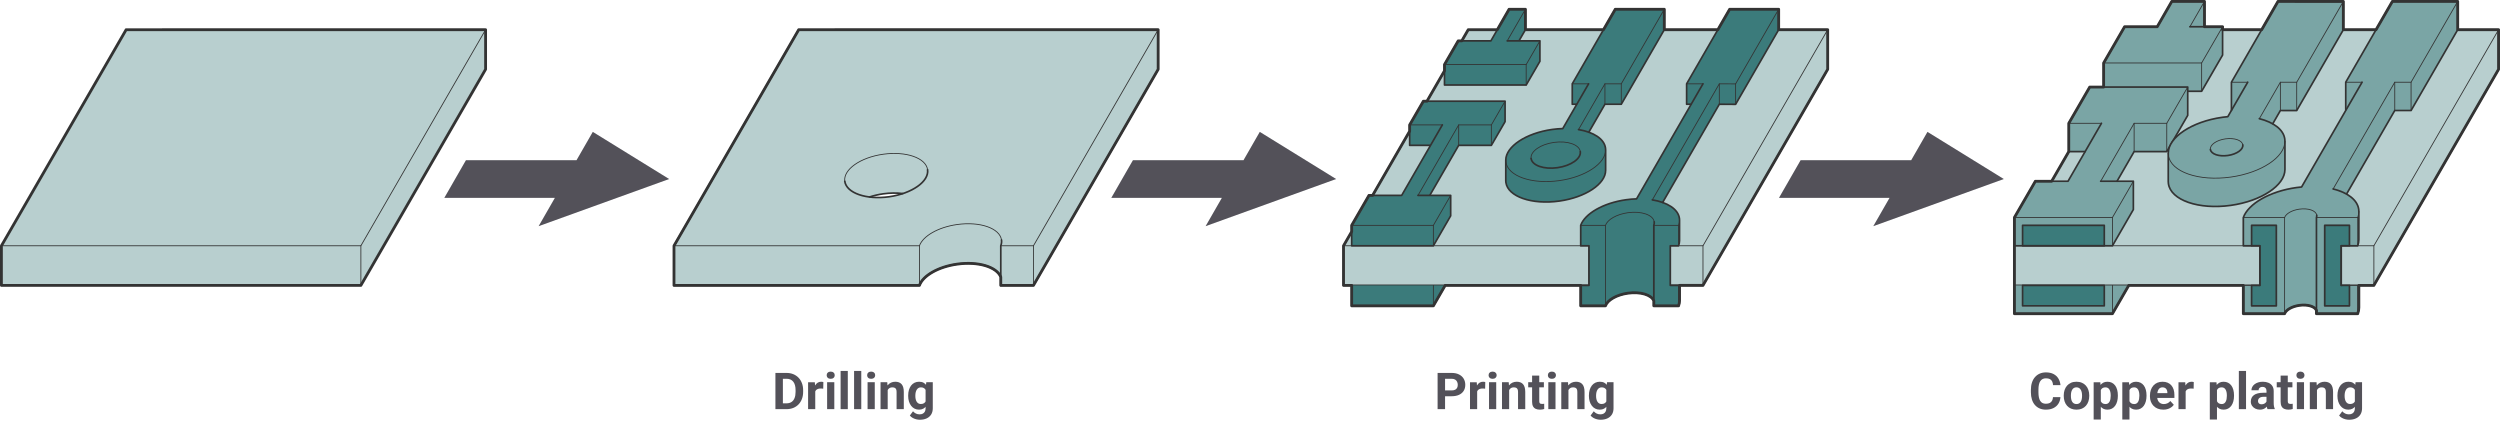
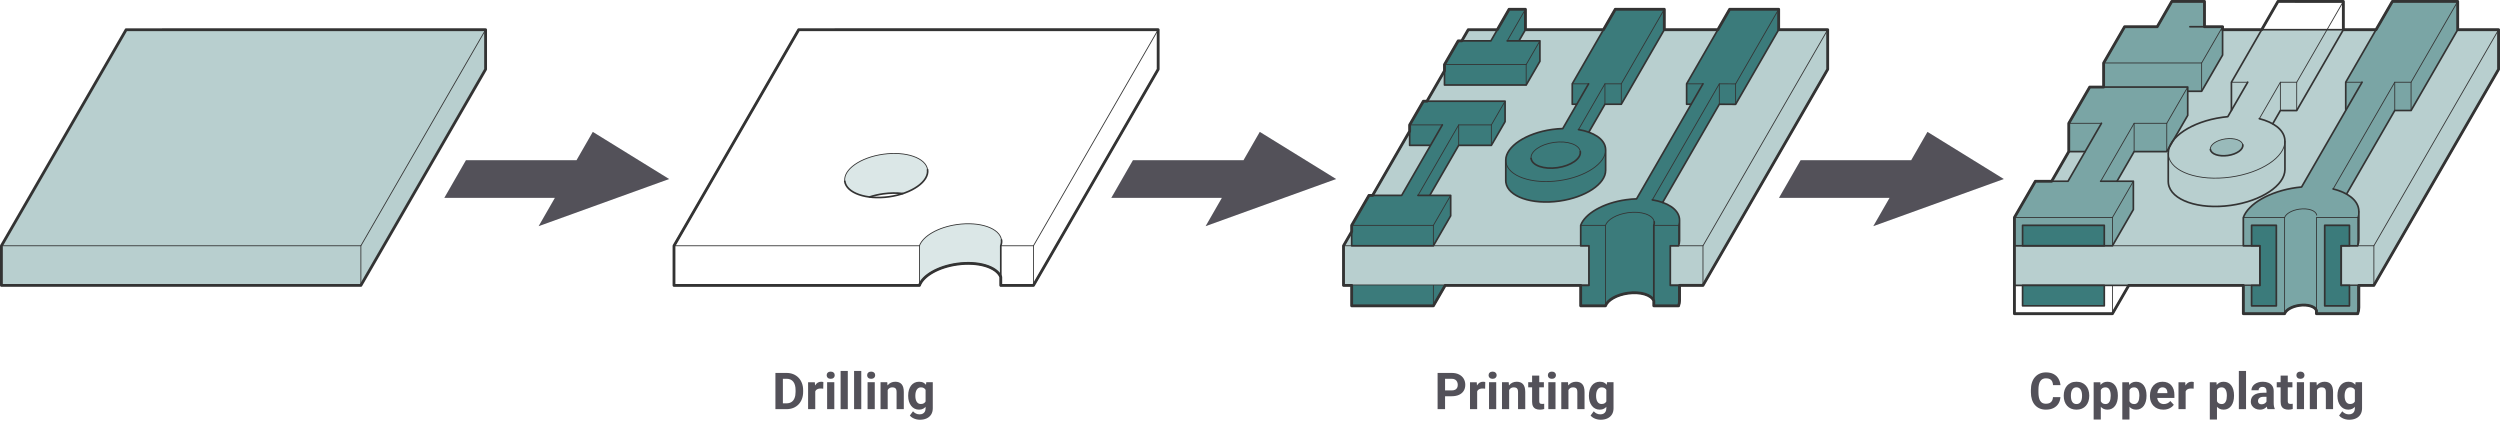
<svg xmlns="http://www.w3.org/2000/svg" viewBox="0 0 883.141 149.414">
  <defs>
    <style>.cls-1{mix-blend-mode:multiply;opacity:.5;}.cls-2{isolation:isolate;}.cls-3{fill:#7aa5a5;}.cls-4{stroke-width:.3px;}.cls-4,.cls-5,.cls-6{fill:none;stroke:#333;stroke-linecap:round;stroke-linejoin:round;}.cls-5{stroke-width:.6px;}.cls-7{fill:#3b7b7b;}.cls-8{fill:#535159;}.cls-9{fill:#b8cfcf;}</style>
  </defs>
  <g class="cls-2">
    <g id="_レイヤー_2">
      <g id="_ピュアアディティブ法_既存カラー_修正">
        <path class="cls-8" d="M725.233,140.291h2.628c-.053.861-.289,1.626-.708,2.294s-1.002,1.189-1.749,1.564-1.645.562-2.693.562c-.82,0-1.556-.142-2.206-.426s-1.206-.693-1.666-1.227-.81-1.178-1.05-1.934-.36-1.603-.36-2.54v-.888c0-.938.124-1.785.373-2.544s.606-1.405,1.072-1.938,1.024-.943,1.675-1.23,1.377-.431,2.18-.431c1.066,0,1.967.193,2.702.58s1.307.92,1.714,1.6.652,1.453.734,2.32h-2.628c-.035-.516-.141-.953-.316-1.313s-.441-.633-.796-.817-.824-.277-1.41-.277c-.439,0-.823.082-1.151.246s-.604.413-.826.747-.389.755-.497,1.262-.162,1.1-.162,1.779v.905c0,.662.05,1.244.149,1.745s.253.923.461,1.266.478.601.809.773.731.259,1.2.259c.551,0,1.005-.088,1.362-.264s.631-.437.821-.782.304-.776.339-1.292Z" />
        <path class="cls-8" d="M729.03,139.878v-.185c0-.697.1-1.34.299-1.929s.489-1.101.87-1.534.85-.771,1.406-1.015,1.195-.365,1.916-.365,1.362.122,1.925.365,1.035.581,1.419,1.015.676.945.875,1.534.299,1.231.299,1.929v.185c0,.691-.1,1.332-.299,1.921s-.491,1.102-.875,1.538-.854.774-1.41,1.015-1.195.36-1.916.36-1.361-.12-1.921-.36-1.031-.578-1.415-1.015-.675-.949-.874-1.538-.299-1.229-.299-1.921ZM731.561,139.693v.185c0,.398.035.771.105,1.116s.183.649.338.91.359.464.611.61.56.22.923.22c.352,0,.653-.073.905-.22s.454-.35.606-.61.265-.564.338-.91.11-.718.11-1.116v-.185c0-.387-.037-.751-.11-1.094s-.188-.647-.343-.914-.358-.477-.61-.629-.557-.229-.914-.229-.661.076-.91.229-.451.362-.606.629-.268.571-.338.914-.105.707-.105,1.094Z" />
        <path class="cls-8" d="M742.125,136.855v11.338h-2.531v-13.166h2.347l.185,1.828ZM748.146,139.676v.185c0,.691-.081,1.333-.242,1.925s-.396,1.106-.707,1.543-.696.776-1.156,1.02-.988.364-1.586.364c-.58,0-1.084-.117-1.512-.352s-.787-.563-1.077-.988-.522-.919-.698-1.481-.311-1.166-.404-1.811v-.483c.094-.691.229-1.325.404-1.902s.408-1.078.698-1.503.647-.755,1.072-.989.925-.352,1.499-.352c.604,0,1.135.114,1.595.343s.847.557,1.16.984.551.938.712,1.529.242,1.248.242,1.969ZM745.615,139.86v-.185c0-.404-.035-.777-.105-1.12s-.178-.644-.321-.901-.331-.458-.562-.602-.511-.216-.839-.216c-.346,0-.641.056-.884.167s-.44.272-.593.483-.267.463-.343.756-.123.624-.141.993v1.222c.029.434.111.822.246,1.165s.343.613.624.812.65.299,1.107.299c.334,0,.615-.074.844-.224s.414-.356.558-.62.248-.568.312-.914.097-.718.097-1.116Z" />
        <path class="cls-8" d="M752.25,136.855v11.338h-2.531v-13.166h2.347l.185,1.828ZM758.271,139.676v.185c0,.691-.081,1.333-.242,1.925s-.396,1.106-.707,1.543-.696.776-1.156,1.02-.988.364-1.586.364c-.58,0-1.084-.117-1.512-.352s-.787-.563-1.077-.988-.522-.919-.698-1.481-.311-1.166-.404-1.811v-.483c.094-.691.229-1.325.404-1.902s.408-1.078.698-1.503.647-.755,1.072-.989.925-.352,1.499-.352c.604,0,1.135.114,1.595.343s.847.557,1.16.984.551.938.712,1.529.242,1.248.242,1.969ZM755.74,139.86v-.185c0-.404-.035-.777-.105-1.12s-.178-.644-.321-.901-.331-.458-.562-.602-.511-.216-.839-.216c-.346,0-.641.056-.884.167s-.44.272-.593.483-.267.463-.343.756-.123.624-.141.993v1.222c.029.434.111.822.246,1.165s.343.613.624.812.65.299,1.107.299c.334,0,.615-.074.844-.224s.414-.356.558-.62.248-.568.312-.914.097-.718.097-1.116Z" />
        <path class="cls-8" d="M764.221,144.712c-.738,0-1.4-.118-1.986-.355s-1.083-.567-1.49-.989-.719-.912-.936-1.472-.325-1.156-.325-1.789v-.352c0-.721.103-1.38.308-1.978s.499-1.116.883-1.556.852-.777,1.402-1.015,1.172-.356,1.863-.356c.674,0,1.271.111,1.793.334s.959.539,1.313.949.623.901.805,1.473.272,1.205.272,1.902v1.055h-7.559v-1.688h5.071v-.193c0-.352-.063-.666-.189-.944s-.314-.5-.566-.664-.574-.246-.967-.246c-.334,0-.621.073-.861.22s-.436.352-.585.615-.261.573-.334.928-.109.742-.109,1.164v.352c0,.381.054.732.162,1.055s.264.601.466.835.448.416.738.545.62.193.989.193c.457,0,.883-.089,1.278-.268s.737-.45,1.024-.813l1.23,1.336c-.199.287-.471.562-.813.826s-.754.479-1.234.646-1.028.25-1.644.25Z" />
        <path class="cls-8" d="M772.096,137.101v7.436h-2.531v-9.51h2.382l.149,2.074ZM774.961,134.965l-.044,2.347c-.123-.018-.271-.033-.444-.048s-.329-.022-.47-.022c-.357,0-.667.046-.928.137s-.478.223-.65.396-.302.387-.387.642-.133.543-.145.865l-.51-.158c0-.615.062-1.182.185-1.7s.303-.972.54-1.358.529-.686.875-.896.741-.316,1.187-.316c.141,0,.284.011.431.031s.267.048.36.083Z" />
        <path class="cls-8" d="M783.161,136.855v11.338h-2.531v-13.166h2.347l.185,1.828ZM789.182,139.676v.185c0,.691-.081,1.333-.242,1.925s-.396,1.106-.707,1.543-.696.776-1.156,1.02-.988.364-1.586.364c-.58,0-1.084-.117-1.512-.352s-.787-.563-1.077-.988-.522-.919-.698-1.481-.311-1.166-.404-1.811v-.483c.094-.691.229-1.325.404-1.902s.408-1.078.698-1.503.647-.755,1.072-.989.925-.352,1.499-.352c.604,0,1.135.114,1.595.343s.847.557,1.16.984.551.938.712,1.529.242,1.248.242,1.969ZM786.651,139.86v-.185c0-.404-.035-.777-.105-1.12s-.178-.644-.321-.901-.331-.458-.562-.602-.511-.216-.839-.216c-.346,0-.641.056-.884.167s-.44.272-.593.483-.267.463-.343.756-.123.624-.141.993v1.222c.029.434.111.822.246,1.165s.343.613.624.812.65.299,1.107.299c.334,0,.615-.074.844-.224s.414-.356.558-.62.248-.568.312-.914.097-.718.097-1.116Z" />
        <path class="cls-8" d="M793.427,131.036v13.5h-2.54v-13.5h2.54Z" />
        <path class="cls-8" d="M800.986,138.744l.018,1.433h-1.415c-.334,0-.624.038-.87.114s-.448.184-.606.321-.274.297-.348.479-.109.381-.109.598.05.412.149.585.243.308.431.404.407.145.659.145c.381,0,.712-.076.993-.229s.499-.34.654-.562.236-.434.242-.633l.668,1.072c-.094.24-.222.489-.383.747s-.364.5-.61.726-.542.41-.888.554-.756.215-1.23.215c-.604,0-1.15-.121-1.64-.364s-.876-.58-1.16-1.011-.426-.922-.426-1.473c0-.498.094-.94.281-1.327s.464-.713.83-.979.825-.469,1.376-.606,1.189-.207,1.916-.207h1.468ZM800.652,142.392v-4.236c0-.305-.05-.566-.149-.786s-.254-.392-.462-.515-.476-.185-.804-.185c-.281,0-.524.049-.729.146s-.363.234-.475.413-.167.388-.167.628h-2.531c0-.404.094-.788.281-1.151s.46-.684.817-.962.783-.497,1.278-.655,1.051-.237,1.666-.237c.738,0,1.395.123,1.969.369s1.026.615,1.357,1.107.497,1.107.497,1.846v4.069c0,.521.032.948.097,1.279s.158.619.281.865v.149h-2.558c-.123-.258-.216-.581-.277-.971s-.092-.781-.092-1.174Z" />
        <path class="cls-8" d="M809.81,135.026v1.793h-5.537v-1.793h5.537ZM805.644,132.68h2.531v8.991c0,.275.036.486.109.633s.184.248.33.304.331.083.554.083c.158,0,.3-.007.426-.021s.233-.031.321-.049l.009,1.863c-.217.07-.451.126-.703.167s-.53.062-.835.062c-.557,0-1.042-.092-1.455-.276s-.73-.482-.953-.893-.334-.949-.334-1.617v-9.246Z" />
        <path class="cls-8" d="M811.216,132.548c0-.369.129-.674.387-.914s.604-.36,1.037-.36c.428,0,.771.12,1.032.36s.392.545.392.914-.131.674-.392.914-.604.36-1.032.36c-.434,0-.779-.12-1.037-.36s-.387-.545-.387-.914ZM813.914,135.026v9.51h-2.54v-9.51h2.54Z" />
        <path class="cls-8" d="M818.485,137.057v7.479h-2.531v-9.51h2.373l.158,2.03ZM818.116,139.447h-.686c0-.703.091-1.337.272-1.902s.437-1.049.765-1.45.719-.709,1.173-.923.963-.321,1.525-.321c.445,0,.853.064,1.222.193s.687.334.953.615.472.653.615,1.116.216,1.028.216,1.696v6.064h-2.549v-6.073c0-.422-.059-.75-.176-.984s-.289-.399-.515-.496-.502-.146-.83-.146c-.34,0-.635.067-.884.202s-.454.321-.615.559-.282.514-.364.83-.123.656-.123,1.02Z" />
        <path class="cls-8" d="M825.718,139.896v-.185c0-.727.089-1.387.268-1.981s.434-1.106.765-1.534.734-.759,1.209-.993,1.011-.352,1.608-.352c.633,0,1.163.117,1.591.352s.779.567,1.055.998.49.938.646,1.521.277,1.22.365,1.911v.404c-.088.662-.22,1.277-.396,1.846s-.407,1.065-.694,1.49-.644.754-1.068.988-.93.352-1.516.352-1.115-.12-1.587-.36-.874-.577-1.208-1.011-.591-.943-.77-1.529-.268-1.225-.268-1.916ZM832.117,135.026h2.294v9.193c0,.867-.192,1.604-.576,2.211s-.918,1.066-1.604,1.38-1.482.47-2.391.47c-.398,0-.819-.053-1.262-.158s-.864-.27-1.266-.492-.736-.504-1.006-.844l1.116-1.494c.293.34.633.605,1.02.796s.814.285,1.283.285c.457,0,.844-.083,1.16-.25s.56-.41.729-.729.255-.705.255-1.156v-7.014l.246-2.197ZM828.249,139.711v.185c0,.393.038.759.114,1.099s.194.641.355.901.363.463.606.606.532.215.866.215c.463,0,.841-.098,1.134-.294s.513-.468.659-.813.231-.744.255-1.195v-1.151c-.012-.369-.062-.701-.149-.997s-.211-.55-.369-.761-.363-.375-.615-.492-.551-.176-.896-.176c-.334,0-.623.075-.866.225s-.445.353-.606.61-.282.562-.364.91-.123.725-.123,1.129Z" />
        <path class="cls-8" d="M512.825,139.975h-3.261v-2.057h3.261c.504,0,.914-.083,1.23-.25s.548-.4.694-.699.22-.636.22-1.011c0-.381-.073-.735-.22-1.063s-.378-.592-.694-.791-.727-.299-1.23-.299h-2.347v10.731h-2.637v-12.797h4.983c1.002,0,1.861.181,2.579.541s1.268.856,1.648,1.489.571,1.356.571,2.171c0,.826-.19,1.541-.571,2.145s-.931,1.069-1.648,1.397-1.577.492-2.579.492Z" />
        <path class="cls-8" d="M521.816,137.101v7.436h-2.531v-9.51h2.382l.149,2.074ZM524.681,134.965l-.044,2.347c-.123-.018-.271-.033-.444-.048s-.329-.022-.47-.022c-.357,0-.667.046-.928.137s-.478.223-.65.396-.302.387-.387.642-.133.543-.145.865l-.51-.158c0-.615.062-1.182.185-1.7s.303-.972.54-1.358.529-.686.875-.896.741-.316,1.187-.316c.141,0,.284.011.431.031s.267.048.36.083Z" />
        <path class="cls-8" d="M525.85,132.548c0-.369.129-.674.387-.914s.604-.36,1.037-.36c.428,0,.771.12,1.032.36s.392.545.392.914-.131.674-.392.914-.604.36-1.032.36c-.434,0-.779-.12-1.037-.36s-.387-.545-.387-.914ZM528.548,135.026v9.51h-2.54v-9.51h2.54Z" />
        <path class="cls-8" d="M533.119,137.057v7.479h-2.531v-9.51h2.373l.158,2.03ZM532.749,139.447h-.686c0-.703.091-1.337.272-1.902s.437-1.049.765-1.45.719-.709,1.173-.923.963-.321,1.525-.321c.445,0,.853.064,1.222.193s.687.334.953.615.472.653.615,1.116.216,1.028.216,1.696v6.064h-2.549v-6.073c0-.422-.059-.75-.176-.984s-.289-.399-.515-.496-.502-.146-.83-.146c-.34,0-.635.067-.884.202s-.454.321-.615.559-.282.514-.364.83-.123.656-.123,1.02Z" />
        <path class="cls-8" d="M545.388,135.026v1.793h-5.537v-1.793h5.537ZM541.222,132.68h2.531v8.991c0,.275.036.486.109.633s.184.248.33.304.331.083.554.083c.158,0,.3-.007.426-.021s.233-.031.321-.049l.009,1.863c-.217.07-.451.126-.703.167s-.53.062-.835.062c-.557,0-1.042-.092-1.455-.276s-.73-.482-.953-.893-.334-.949-.334-1.617v-9.246Z" />
        <path class="cls-8" d="M546.794,132.548c0-.369.129-.674.387-.914s.604-.36,1.037-.36c.428,0,.771.12,1.032.36s.392.545.392.914-.131.674-.392.914-.604.36-1.032.36c-.434,0-.779-.12-1.037-.36s-.387-.545-.387-.914ZM549.493,135.026v9.51h-2.54v-9.51h2.54Z" />
        <path class="cls-8" d="M554.063,137.057v7.479h-2.531v-9.51h2.373l.158,2.03ZM553.694,139.447h-.686c0-.703.091-1.337.272-1.902s.437-1.049.765-1.45.719-.709,1.173-.923.963-.321,1.525-.321c.445,0,.853.064,1.222.193s.687.334.953.615.472.653.615,1.116.216,1.028.216,1.696v6.064h-2.549v-6.073c0-.422-.059-.75-.176-.984s-.289-.399-.515-.496-.502-.146-.83-.146c-.34,0-.635.067-.884.202s-.454.321-.615.559-.282.514-.364.83-.123.656-.123,1.02Z" />
        <path class="cls-8" d="M561.296,139.896v-.185c0-.727.089-1.387.268-1.981s.434-1.106.765-1.534.734-.759,1.209-.993,1.011-.352,1.608-.352c.633,0,1.163.117,1.591.352s.779.567,1.055.998.49.938.646,1.521.277,1.22.365,1.911v.404c-.088.662-.22,1.277-.396,1.846s-.407,1.065-.694,1.49-.644.754-1.068.988-.93.352-1.516.352-1.115-.12-1.587-.36-.874-.577-1.208-1.011-.591-.943-.77-1.529-.268-1.225-.268-1.916ZM567.695,135.026h2.294v9.193c0,.867-.192,1.604-.576,2.211s-.918,1.066-1.604,1.38-1.482.47-2.391.47c-.398,0-.819-.053-1.262-.158s-.864-.27-1.266-.492-.736-.504-1.006-.844l1.116-1.494c.293.34.633.605,1.02.796s.814.285,1.283.285c.457,0,.844-.083,1.16-.25s.56-.41.729-.729.255-.705.255-1.156v-7.014l.246-2.197ZM563.827,139.711v.185c0,.393.038.759.114,1.099s.194.641.355.901.363.463.606.606.532.215.866.215c.463,0,.841-.098,1.134-.294s.513-.468.659-.813.231-.744.255-1.195v-1.151c-.012-.369-.062-.701-.149-.997s-.211-.55-.369-.761-.363-.375-.615-.492-.551-.176-.896-.176c-.334,0-.623.075-.866.225s-.445.353-.606.61-.282.562-.364.91-.123.725-.123,1.129Z" />
        <path class="cls-8" d="M276.558,131.739v12.797h-2.637v-12.797h2.637ZM277.85,144.536h-2.786l.018-2.057h2.769c.691,0,1.274-.156,1.749-.47s.834-.772,1.077-1.376.364-1.333.364-2.188v-.624c0-.656-.068-1.233-.206-1.731s-.342-.917-.611-1.257-.601-.596-.993-.769-.844-.26-1.354-.26h-2.865v-2.065h2.865c.855,0,1.64.146,2.352.436s1.328.704,1.85,1.243.925,1.183,1.209,1.93.426,1.577.426,2.491v.606c0,.908-.142,1.737-.426,2.487s-.686,1.394-1.204,1.93-1.137.949-1.854,1.239-1.511.435-2.378.435Z" />
        <path class="cls-8" d="M287.993,137.101v7.436h-2.531v-9.51h2.382l.149,2.074ZM290.858,134.965l-.044,2.347c-.123-.018-.271-.033-.443-.048s-.33-.022-.471-.022c-.357,0-.666.046-.927.137s-.478.223-.65.396-.302.387-.387.642-.134.543-.146.865l-.51-.158c0-.615.062-1.182.185-1.7s.304-.972.541-1.358.528-.686.874-.896.741-.316,1.187-.316c.141,0,.284.011.431.031s.267.048.36.083Z" />
        <path class="cls-8" d="M292.027,132.548c0-.369.129-.674.387-.914s.604-.36,1.037-.36c.428,0,.772.12,1.033.36s.391.545.391.914-.13.674-.391.914-.605.36-1.033.36c-.434,0-.779-.12-1.037-.36s-.387-.545-.387-.914ZM294.725,135.026v9.51h-2.54v-9.51h2.54Z" />
        <path class="cls-8" d="M299.489,131.036v13.5h-2.54v-13.5h2.54Z" />
        <path class="cls-8" d="M304.252,131.036v13.5h-2.54v-13.5h2.54Z" />
        <path class="cls-8" d="M306.318,132.548c0-.369.129-.674.387-.914s.604-.36,1.037-.36c.428,0,.772.12,1.033.36s.391.545.391.914-.13.674-.391.914-.605.36-1.033.36c-.434,0-.779-.12-1.037-.36s-.387-.545-.387-.914ZM309.016,135.026v9.51h-2.54v-9.51h2.54Z" />
        <path class="cls-8" d="M313.586,137.057v7.479h-2.531v-9.51h2.373l.158,2.03ZM313.217,139.447h-.686c0-.703.091-1.337.272-1.902s.437-1.049.765-1.45.72-.709,1.174-.923.962-.321,1.524-.321c.445,0,.853.064,1.222.193s.688.334.954.615.472.653.615,1.116.215,1.028.215,1.696v6.064h-2.549v-6.073c0-.422-.059-.75-.176-.984s-.288-.399-.514-.496-.503-.146-.831-.146c-.34,0-.634.067-.883.202s-.454.321-.615.559-.283.514-.365.83-.123.656-.123,1.02Z" />
        <path class="cls-8" d="M320.82,139.896v-.185c0-.727.09-1.387.269-1.981s.434-1.106.765-1.534.733-.759,1.208-.993,1.011-.352,1.608-.352c.633,0,1.163.117,1.591.352s.779.567,1.055.998.491.938.646,1.521.276,1.22.364,1.911v.404c-.088.662-.22,1.277-.396,1.846s-.407,1.065-.694,1.49-.643.754-1.067.988-.931.352-1.517.352-1.114-.12-1.586-.36-.875-.577-1.209-1.011-.59-.943-.769-1.529-.269-1.225-.269-1.916ZM327.218,135.026h2.294v9.193c0,.867-.191,1.604-.575,2.211s-.919,1.066-1.604,1.38-1.482.47-2.391.47c-.398,0-.818-.053-1.261-.158s-.864-.27-1.266-.492-.737-.504-1.007-.844l1.116-1.494c.293.34.633.605,1.02.796s.814.285,1.283.285c.457,0,.844-.083,1.16-.25s.56-.41.729-.729.255-.705.255-1.156v-7.014l.246-2.197ZM323.351,139.711v.185c0,.393.038.759.114,1.099s.195.641.356.901.363.463.606.606.531.215.865.215c.463,0,.841-.098,1.134-.294s.513-.468.659-.813.231-.744.255-1.195v-1.151c-.012-.369-.062-.701-.149-.997s-.211-.55-.369-.761-.363-.375-.615-.492-.551-.176-.896-.176c-.334,0-.622.075-.865.225s-.445.353-.606.61-.283.562-.365.91-.123.725-.123,1.129Z" />
      </g>
      <g id="_ピュアアディティブ法_拡大_修正">
        <polygon class="cls-9" points="44.556 10.497 .5 86.826 .5 100.818 127.483 100.815 171.539 24.486 171.539 10.494 44.556 10.497" />
        <polyline class="cls-4" points=".5 86.826 127.483 86.823 171.539 10.494" />
        <polygon class="cls-6" points="44.556 10.497 .5 86.826 .5 100.818 127.483 100.815 171.539 24.486 171.539 10.494 44.556 10.497" />
        <line class="cls-4" x1="127.483" y1="86.823" x2="127.483" y2="100.815" />
-         <path class="cls-9" d="M282.149,10.497l-44.056,76.329v13.992h86.701c1.246-3.424,6.575-6.564,13.314-7.511,7.464-1.049,14.014.962,15.425,4.548v2.963l11.542-.003,44.056-76.329v-13.992l-126.983.003ZM314.104,69.504c-2.457.345-4.812.355-6.922.091,1.487-.492,3.1-.88,4.811-1.121,2.457-.345,4.812-.355,6.922-.091-1.487.492-3.1.88-4.811,1.121Z" />
        <g class="cls-1">
          <path class="cls-9" d="M318.915,68.383c5.532-1.83,9.215-5.176,8.756-8.445-.583-4.148-7.602-6.591-15.678-5.456-8.076,1.135-14.15,5.418-13.567,9.566.406,2.886,3.931,4.943,8.756,5.547,1.487-.492,3.1-.88,4.811-1.121,2.457-.345,4.812-.355,6.922-.091Z" />
        </g>
        <g class="cls-1">
          <path class="cls-9" d="M353.786,84.771c-.583-4.148-7.602-6.591-15.678-5.456-6.739.947-12.068,4.087-13.314,7.511v13.992c1.246-3.424,6.575-6.564,13.314-7.511,7.464-1.049,14.014.962,15.425,4.548v-11.029c.247-.679.349-1.368.252-2.055Z" />
        </g>
        <path class="cls-4" d="M298.427,64.048c-.583-4.148,5.491-8.431,13.567-9.566,8.076-1.135,15.095,1.308,15.678,5.456" />
        <path class="cls-5" d="M327.671,59.938c.583,4.148-5.491,8.431-13.567,9.566-8.076,1.135-15.095-1.308-15.678-5.456" />
        <polyline class="cls-4" points="353.534 86.826 365.076 86.823 409.132 10.494" />
        <path class="cls-4" d="M238.093,86.826h86.701c1.246-3.424,6.575-6.564,13.314-7.511,8.076-1.135,15.095,1.308,15.678,5.456" />
        <path class="cls-5" d="M353.786,84.771c.096.687-.005,1.376-.252,2.055v13.992" />
        <path class="cls-5" d="M307.231,69.57c1.471-.483,3.073-.858,4.762-1.095,2.456-.345,4.814-.359,6.923-.096" />
        <path class="cls-5" d="M282.149,10.497l-44.056,76.329v13.992h86.701c1.246-3.424,6.575-6.564,13.314-7.511,7.464-1.049,14.014.962,15.425,4.548v2.963l11.542-.003,44.056-76.329v-13.992l-126.983.003Z" />
        <line class="cls-4" x1="365.076" y1="86.823" x2="365.076" y2="100.815" />
        <line class="cls-4" x1="324.794" y1="86.826" x2="324.794" y2="100.818" />
        <path class="cls-6" d="M282.149,10.497l-44.056,76.329v13.992h86.701c1.246-3.424,6.575-6.564,13.314-7.511,7.464-1.049,14.014.962,15.425,4.548v2.963l11.542-.003,44.056-76.329v-13.992l-126.983.003Z" />
        <polygon class="cls-9" points="518.661 10.497 474.605 86.826 474.605 100.818 601.588 100.815 645.644 24.486 645.644 10.494 518.661 10.497" />
        <polyline class="cls-4" points="474.605 86.826 601.588 86.823 645.644 10.494" />
        <polygon class="cls-5" points="518.661 10.497 474.605 86.826 474.605 100.818 601.588 100.815 645.644 24.486 645.644 10.494 518.661 10.497" />
        <line class="cls-4" x1="601.588" y1="86.823" x2="601.588" y2="100.815" />
        <path class="cls-7" d="M611.011,3.276l-15.197,26.33v7.221h1.604l-19.294,33.427c-1.209.037-2.451.138-3.718.316-8.106,1.139-14.516,4.916-16.015,9.035v7.221h2.915v13.992h-2.915v7.218h8.746c.74-2.035,3.907-3.901,7.912-4.463,4.436-.623,8.328.572,9.167,2.703v1.761h8.746c.223-.613.347-1.232.347-1.852v-5.366h-3.262v-13.992h2.915c.217-.595.34-1.198.347-1.8v-7.307c-.002-.195-.016-.391-.043-.586-.346-2.464-2.587-4.421-5.933-5.611l20.026-34.695,5.754.03,15.215-26.361V3.275h-17.316Z" />
        <g class="cls-1">
          <path class="cls-7" d="M584.365,78.384c-.346-2.465-4.518-3.917-9.317-3.242-4.005.563-7.172,2.429-7.912,4.463v28.431c.74-2.035,3.907-3.901,7.912-4.463,4.436-.623,8.328.572,9.167,2.703v-26.67c.147-.404.207-.813.15-1.221Z" />
        </g>
        <path class="cls-7" d="M570.608,3.276l-15.197,26.33v7.221h1.604l-4.96,8.594c-1.223.035-2.481.136-3.763.316-9.266,1.302-16.342,6.05-16.365,10.816v7.346c.005.188.02.377.046.565.701,4.99,9.144,7.928,18.859,6.563,9.287-1.305,16.374-6.072,16.366-10.849v-7.183c.001-.232-.014-.464-.047-.696-.345-2.455-2.57-4.407-5.895-5.598l5.7-9.875h5.772s15.198-26.331,15.198-26.331V3.275h-17.316Z" />
        <g class="cls-1">
          <ellipse class="cls-7" cx="549.561" cy="54.772" rx="8.775" ry="4.507" transform="translate(-2.275 77.017) rotate(-8)" />
        </g>
        <polygon class="cls-7" points="536.587 14.44 538.863 10.497 538.863 3.276 533.091 3.276 526.663 14.44 515.12 14.44 510.274 22.808 510.274 30.029 539.134 30.029 543.979 21.661 543.979 14.44 536.587 14.44" />
        <path class="cls-7" d="M497.972,44.121v7.221h7.376l-10.205,17.68h-11.544l-6.109,10.584v7.221h28.86s6.109-10.584,6.109-10.584v-7.221h-7.376l10.205-17.68h11.544s4.845-8.368,4.845-8.368v-7.221h-28.86s-4.845,8.368-4.845,8.368Z" />
        <polyline class="cls-7" points="510.523 100.818 506.35 108.036 477.491 108.036 477.491 100.818" />
        <path class="cls-4" d="M540.872,55.993c-.346-2.465,3.263-5.01,8.062-5.685,4.799-.674,8.97.777,9.317,3.242" />
        <path class="cls-5" d="M558.25,53.551c.346,2.465-3.263,5.01-8.062,5.685-4.799.674-8.97-.777-9.317-3.242" />
        <polyline class="cls-4" points="557.619 45.78 566.954 29.606 572.726 29.606 587.924 3.275" />
        <path class="cls-4" d="M531.926,56.554c-.001.23.014.46.046.69.701,4.99,9.144,7.928,18.859,6.563,9.263-1.302,16.336-6.046,16.365-10.811" />
        <path class="cls-5" d="M561.182,29.606l-9.128,15.815c-1.223.035-2.481.136-3.763.316-9.266,1.302-16.342,6.05-16.365,10.816v7.346c.005.188.02.377.046.565.701,4.99,9.144,7.928,18.859,6.563,9.287-1.305,16.374-6.072,16.366-10.849v-7.183c.001-.232-.014-.464-.047-.696-.459-3.267-4.249-5.645-9.53-6.521" />
        <line class="cls-4" x1="555.411" y1="29.606" x2="561.182" y2="29.606" />
        <polyline class="cls-5" points="561.255 46.703 566.954 36.827 572.726 36.827 587.924 10.496 587.924 3.275 570.608 3.276 555.411 29.606 555.411 36.827 556.892 36.827" />
        <polyline class="cls-4" points="510.274 22.808 539.134 22.808 543.979 14.44" />
        <line class="cls-4" x1="532.435" y1="14.44" x2="538.863" y2="3.276" />
        <polyline class="cls-4" points="500.915 69.022 515.288 44.12 526.832 44.121 531.677 35.752" />
        <polyline class="cls-4" points="477.491 79.605 506.35 79.605 512.459 69.022" />
        <line class="cls-4" x1="497.972" y1="44.121" x2="509.516" y2="44.121" />
        <polyline class="cls-5" points="536.574 14.462 538.863 10.497 538.863 3.276 533.091 3.276 526.663 14.44 515.12 14.44 510.274 22.808 510.274 30.029 539.134 30.029 543.979 21.661 543.979 14.44 532.435 14.44" />
        <polyline class="cls-5" points="509.516 44.121 495.144 69.022 483.6 69.022 477.491 79.605 477.491 86.826 506.35 86.826 512.459 76.243 512.459 69.022 500.915 69.022" />
        <polyline class="cls-5" points="505.171 68.87 515.288 51.341 526.832 51.342 531.677 42.973 531.677 35.752 502.817 35.752 497.972 44.121 497.972 51.342 505.18 51.342" />
        <polyline class="cls-4" points="583.693 70.606 607.357 29.606 613.112 29.637 628.327 3.275" />
        <path class="cls-4" d="M592.961,79.605c.227-.624.352-1.255.347-1.886" />
        <line class="cls-4" x1="595.814" y1="29.606" x2="601.585" y2="29.606" />
        <polyline class="cls-5" points="587.332 71.523 607.357 36.827 613.112 36.858 628.327 10.496 628.327 3.275 611.011 3.276 595.814 29.606 595.814 36.827 597.418 36.827" />
        <path class="cls-4" d="M567.136,79.605c.74-2.035,3.907-3.901,7.912-4.463,4.799-.674,8.97.777,9.317,3.242" />
        <path class="cls-5" d="M584.365,78.384c.057.408-.003.818-.15,1.221v28.431" />
        <polyline class="cls-5" points="510.523 100.818 506.35 108.036 477.491 108.036 477.491 100.818" />
        <polygon class="cls-4" points="561.306 100.818 561.306 86.826 558.391 86.826 558.391 79.605 567.136 79.605 567.136 108.036 558.391 108.036 558.391 100.818 561.306 100.818" />
        <polygon class="cls-4" points="590.046 86.823 590.046 100.815 592.961 100.815 592.961 108.036 584.215 108.036 584.215 79.605 592.961 79.605 592.961 86.823 590.046 86.823" />
        <line class="cls-4" x1="506.35" y1="108.036" x2="506.35" y2="100.818" />
        <line class="cls-4" x1="506.35" y1="79.605" x2="506.35" y2="86.826" />
        <path class="cls-6" d="M628.327,10.494V3.275h-17.316s-4.167,7.22-4.167,7.22h-18.92s0-7.22,0-7.22h-17.316s-4.167,7.221-4.167,7.221h-27.578s0-7.22,0-7.22h-5.772l-4.157,7.221h-10.273s-2.276,3.943-2.276,3.943h-1.266l-4.845,8.368v2.219l-6.19,10.725h-1.267l-4.845,8.368v2.221l-13.09,22.68h-1.282l-6.109,10.584v2.221l-2.886,4.999v13.992h2.886s0,7.218,0,7.218h28.86s4.167-7.219,4.167-7.219h47.874s0,0,0,0v7.218h8.746c.74-2.035,3.907-3.901,7.912-4.464,4.436-.623,8.328.572,9.167,2.702v1.761h8.746c.223-.613.347-1.232.347-1.852v-5.369h8.28s44.056-76.329,44.056-76.329v-13.992h-17.317Z" />
        <path class="cls-5" d="M583.693,70.606c5.303.87,9.111,3.251,9.572,6.527.027.195.042.39.043.586v7.307c-.006.603-.13,1.205-.347,1.8h-2.915v13.992h3.262v5.366c0,.62-.124,1.24-.347,1.852h-8.746v-1.761c-.838-2.131-4.731-3.326-9.167-2.703-4.005.563-7.172,2.429-7.912,4.463h-8.746v-7.218h2.915v-13.992h-2.915v-7.221c1.499-4.118,7.909-7.895,16.015-9.035,1.266-.178,2.509-.279,3.718-.316l23.462-40.648" />
        <line class="cls-4" x1="607.357" y1="36.827" x2="607.357" y2="29.606" />
        <line class="cls-4" x1="572.726" y1="36.827" x2="572.726" y2="29.606" />
        <line class="cls-4" x1="566.954" y1="36.827" x2="566.954" y2="29.606" />
        <line class="cls-4" x1="613.112" y1="36.858" x2="613.112" y2="29.637" />
        <line class="cls-4" x1="539.134" y1="30.029" x2="539.134" y2="22.808" />
        <line class="cls-4" x1="526.832" y1="51.342" x2="526.832" y2="44.121" />
        <line class="cls-4" x1="515.288" y1="51.341" x2="515.288" y2="44.12" />
        <polygon class="cls-9" points="755.66 10.494 711.604 86.823 711.604 100.815 838.587 100.812 882.643 24.483 882.643 10.491 755.66 10.494" />
        <polyline class="cls-4" points="711.604 86.823 838.587 86.82 882.643 10.491" />
        <line class="cls-4" x1="838.587" y1="86.82" x2="838.587" y2="100.812" />
        <polygon class="cls-5" points="755.66 10.494 711.604 86.823 711.604 100.815 838.587 100.812 882.643 24.483 882.643 10.491 755.66 10.494" />
        <path class="cls-3" d="M845.124.497l-16.476,28.546v9.987l-15.599,27.025c-.615.058-1.233.124-1.858.212-9.473,1.331-16.965,5.746-18.717,10.558v9.997h5.83v13.992l-5.83-.003v9.998h14.576c.488-1.34,2.574-2.569,5.211-2.94,2.921-.411,5.485.377,6.037,1.78v1.16h14.576c.259-.71.404-1.429.405-2.147v-7.85h-6.236v-13.989h5.831c.261-.716.406-1.44.405-2.165v-9.973c0-.25-.016-.499-.051-.749-.305-2.173-1.876-4.007-4.306-5.375l17.04-29.522h5.762l16.478-28.546V.497h-23.079Z" />
        <g class="cls-1">
          <g class="cls-1">
            <path class="cls-3" d="M818.398,76.022c-.228-1.624-2.975-2.58-6.136-2.135-2.638.371-4.723,1.6-5.211,2.94v33.984c.488-1.34,2.573-2.569,5.211-2.94,2.921-.411,5.485.377,6.037,1.78v-32.824c.097-.266.136-.536.099-.804Z" />
          </g>
        </g>
        <polygon class="cls-3" points="778.748 9.445 778.748 .497 767.204 .497 762.055 9.445 750.526 9.445 743.124 22.244 743.124 32.242 777.741 32.242 785.143 19.442 785.143 9.445 778.748 9.445" />
        <polyline class="cls-4" points="743.124 22.244 777.741 22.244 785.143 9.445" />
        <polyline class="cls-5" points="778.748 9.445 778.748 .497 767.204 .497 762.055 9.445 750.526 9.445 743.124 22.244 743.124 32.242 777.741 32.242 785.143 19.442 785.143 9.445 773.599 9.445" />
-         <polygon class="cls-3" points="711.604 100.815 711.604 110.809 746.235 110.809 751.992 100.835 711.604 100.815" />
        <polygon class="cls-3" points="738.209 30.757 730.807 43.557 730.807 53.554 736.58 53.554 730.535 64.027 719.006 64.027 711.604 76.826 711.604 86.823 746.235 86.823 753.623 74.024 753.623 64.027 747.849 64.027 753.894 53.554 765.423 53.554 772.825 40.755 772.825 30.757 738.209 30.757" />
        <rect class="cls-7" x="714.49" y="100.815" width="28.86" height="7.218" />
        <rect class="cls-7" x="714.49" y="79.602" width="28.86" height="7.218" />
        <polyline class="cls-4" points="742.079 64.027 753.894 43.556 765.423 43.556 772.825 30.757" />
        <polyline class="cls-4" points="711.604 76.826 746.235 76.826 753.623 64.027" />
        <line class="cls-4" x1="730.807" y1="43.557" x2="742.35" y2="43.557" />
        <polyline class="cls-5" points="747.849 64.027 753.894 53.554 765.423 53.554 772.825 40.755 772.825 30.757 738.209 30.757 730.807 43.557 730.807 53.554 736.58 53.554" />
        <polyline class="cls-5" points="742.35 43.557 730.535 64.027 719.006 64.027 711.604 76.826 711.604 86.823 746.235 86.823 753.623 74.024 753.623 64.027 742.079 64.027" />
        <polyline class="cls-5" points="751.992 100.835 746.235 110.809 711.604 110.809 711.604 100.815" />
        <rect class="cls-5" x="714.49" y="100.815" width="28.86" height="7.218" />
        <rect class="cls-5" x="714.49" y="79.602" width="28.86" height="7.218" />
        <line class="cls-4" x1="746.235" y1="110.809" x2="746.235" y2="100.815" />
        <line class="cls-4" x1="746.235" y1="76.826" x2="746.235" y2="86.823" />
        <line class="cls-4" x1="753.894" y1="43.556" x2="753.894" y2="53.554" />
-         <path class="cls-3" d="M804.718.497l-16.457,28.557v9.96l-1.271,2.202c-.633.059-1.271.128-1.915.219-10.836,1.523-19.109,7.078-19.126,12.651v10.056c.002.246.02.492.054.738.82,5.831,10.687,9.265,22.039,7.67,10.839-1.523,19.113-7.081,19.126-12.656v-9.981c.001-.269-.017-.538-.054-.807-.304-2.163-1.861-3.99-4.272-5.357l2.717-4.707,5.765.012,16.476-28.546V.509l-23.083-.012Z" />
        <g class="cls-1">
          <ellipse class="cls-3" cx="786.56" cy="51.993" rx="5.779" ry="2.969" transform="translate(.419 109.974) rotate(-8)" />
        </g>
        <line class="cls-4" x1="777.741" y1="22.244" x2="777.741" y2="32.242" />
        <path class="cls-4" d="M780.837,52.797c-.228-1.624,2.149-3.3,5.31-3.744s5.908.512,6.136,2.135" />
        <path class="cls-5" d="M792.283,51.188c.228,1.624-2.149,3.3-5.31,3.744-3.161.444-5.908-.512-6.136-2.135" />
        <polyline class="cls-4" points="798.126 41.924 805.56 29.042 811.325 29.054 827.801 .509" />
        <path class="cls-4" d="M765.95,54.085c0,.266.017.531.054.796.82,5.831,10.687,9.265,22.039,7.67,10.829-1.522,19.098-7.07,19.126-12.64" />
        <line class="cls-4" x1="788.262" y1="29.054" x2="794.017" y2="29.042" />
        <polyline class="cls-5" points="802.865 43.709 805.56 39.04 811.325 39.051 827.801 10.506 827.801 .509 804.718 .497 788.262 29.054 788.262 38.983" />
        <path class="cls-5" d="M794.017,29.042l-7.026,12.173c-.633.059-1.271.128-1.915.219-10.836,1.523-19.108,7.078-19.126,12.651v10.056c.002.246.02.492.054.738.82,5.831,10.687,9.265,22.039,7.67,10.839-1.523,19.113-7.081,19.126-12.656v-9.981c.001-.269-.017-.538-.054-.807-.472-3.36-3.957-5.916-8.989-7.18" />
-         <line class="cls-4" x1="773.599" y1="9.445" x2="778.748" y2=".497" />
        <line class="cls-4" x1="828.648" y1="29.042" x2="834.413" y2="29.042" />
        <polyline class="cls-5" points="828.648 38.698 828.648 29.042 845.124 .497 868.203 .497 868.203 10.494 851.725 39.04 845.964 39.04 828.977 68.47" />
        <polyline class="cls-4" points="824.201 66.747 845.964 29.042 851.725 29.042 868.203 .497" />
        <path class="cls-4" d="M832.875,76.826c.258-.708.403-1.424.405-2.14" />
        <polygon class="cls-7" points="798.305 100.815 798.305 86.823 795.39 86.823 795.39 79.602 804.135 79.602 804.135 108.033 795.39 108.033 795.39 100.815 798.305 100.815" />
        <polygon class="cls-7" points="827.045 86.82 827.045 100.812 829.96 100.812 829.96 108.033 821.214 108.033 821.214 79.602 829.96 79.602 829.96 86.82 827.045 86.82" />
        <polygon class="cls-5" points="798.305 100.815 798.305 86.823 795.39 86.823 795.39 79.602 804.135 79.602 804.135 108.033 795.39 108.033 795.39 100.815 798.305 100.815" />
        <polygon class="cls-5" points="827.045 86.82 827.045 100.812 829.96 100.812 829.96 108.033 821.214 108.033 821.214 79.602 829.96 79.602 829.96 86.82 827.045 86.82" />
        <polygon class="cls-4" points="832.875 86.823 832.875 76.826 818.299 76.826 818.299 110.809 832.875 110.809 832.875 100.812 829.96 100.812 829.96 108.033 821.214 108.033 821.214 79.602 829.96 79.602 829.96 86.823 832.875 86.823" />
        <polygon class="cls-4" points="792.474 76.826 792.474 86.823 795.39 86.823 795.39 79.602 804.135 79.602 804.135 108.033 795.39 108.033 795.39 100.812 792.474 100.812 792.474 110.809 807.051 110.809 807.051 76.826 792.474 76.826" />
        <path class="cls-5" d="M792.474,100.812v9.998h14.576c.488-1.34,2.573-2.569,5.211-2.94,2.921-.411,5.485.377,6.037,1.78v1.16h14.576c.259-.71.404-1.429.405-2.147v-7.85" />
        <path class="cls-6" d="M868.201,10.494V.5h-23.079l-5.769,9.995h-11.554s0-9.983,0-9.983l-23.083-.012-5.76,9.996h-13.815s0-1.048,0-1.048h-6.395V.5h-11.544l-5.149,8.949h-11.529s-7.402,12.799-7.402,12.799v8.513h-4.915l-7.402,12.799v9.997h0l-6.045,10.473h-5.755l-7.402,12.799v33.984h34.631l5.769-9.995h40.47s0,9.995,0,9.995h14.576c.488-1.34,2.573-2.569,5.211-2.94,2.921-.411,5.485.377,6.037,1.78v1.16h14.576c.259-.71.404-1.429.405-2.147v-7.85h5.306s44.056-76.329,44.056-76.329v-13.992h-14.44Z" />
        <line class="cls-4" x1="765.423" y1="43.556" x2="765.423" y2="53.554" />
        <line class="cls-4" x1="805.56" y1="29.042" x2="805.56" y2="39.04" />
        <line class="cls-4" x1="811.325" y1="29.054" x2="811.325" y2="39.051" />
        <line class="cls-4" x1="851.725" y1="29.042" x2="851.725" y2="39.04" />
        <line class="cls-4" x1="845.964" y1="29.042" x2="845.964" y2="39.04" />
        <path class="cls-5" d="M834.413,29.042l-21.363,37.013c-.615.058-1.233.124-1.858.212-9.473,1.331-16.965,5.746-18.717,10.558v9.997h5.83v13.992" />
        <path class="cls-4" d="M807.051,76.826c.488-1.34,2.573-2.569,5.211-2.94,3.161-.444,5.908.512,6.136,2.135" />
-         <path class="cls-5" d="M818.398,76.022c.038.269-.002.538-.099.804v33.983" />
        <path class="cls-5" d="M824.201,66.747c5.054,1.261,8.556,3.821,9.029,7.19.035.249.051.499.051.749v9.973c0,.724-.145,1.449-.405,2.165h-5.83v13.989" />
        <polygon class="cls-8" points="236.38 63.242 209.408 46.584 203.66 56.59 164.6 56.59 156.956 69.894 196.016 69.894 190.268 79.899 236.38 63.242" />
        <polygon class="cls-8" points="471.997 63.242 445.025 46.584 439.277 56.59 400.217 56.59 392.573 69.894 431.633 69.894 425.885 79.899 471.997 63.242" />
        <polygon class="cls-8" points="707.86 63.242 680.888 46.584 675.14 56.59 636.08 56.59 628.436 69.894 667.496 69.894 661.748 79.899 707.86 63.242" />
      </g>
    </g>
  </g>
</svg>